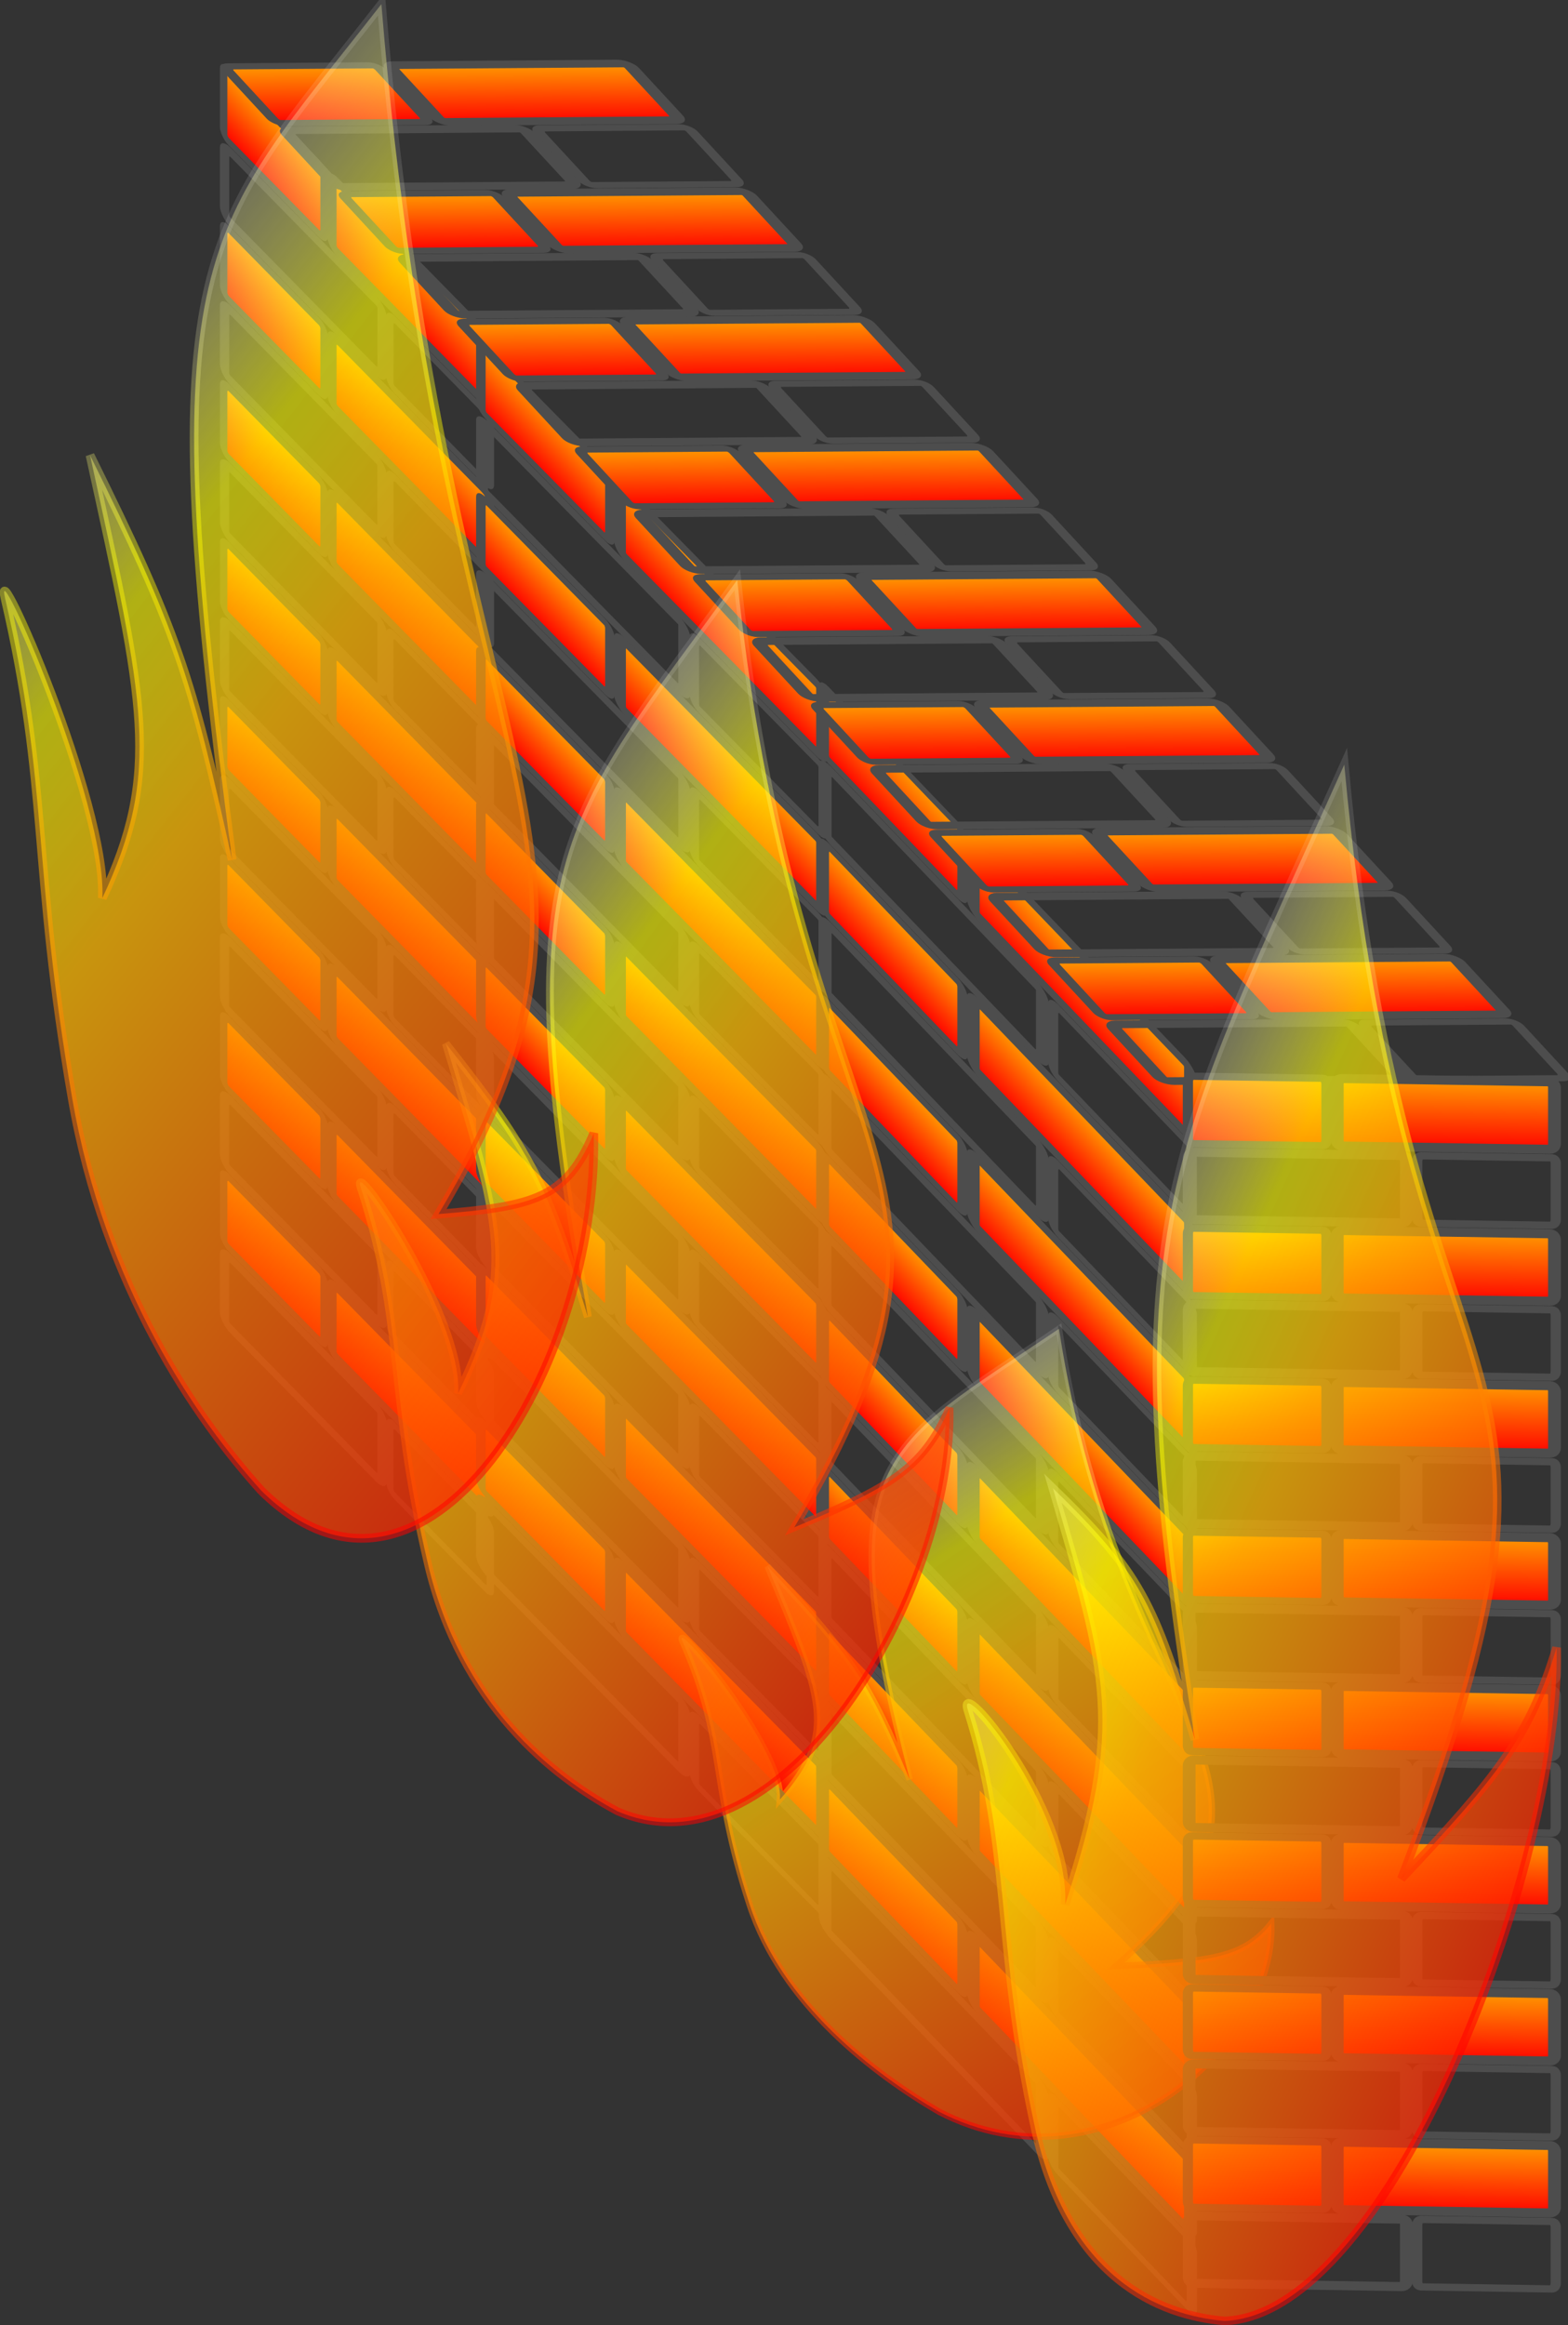
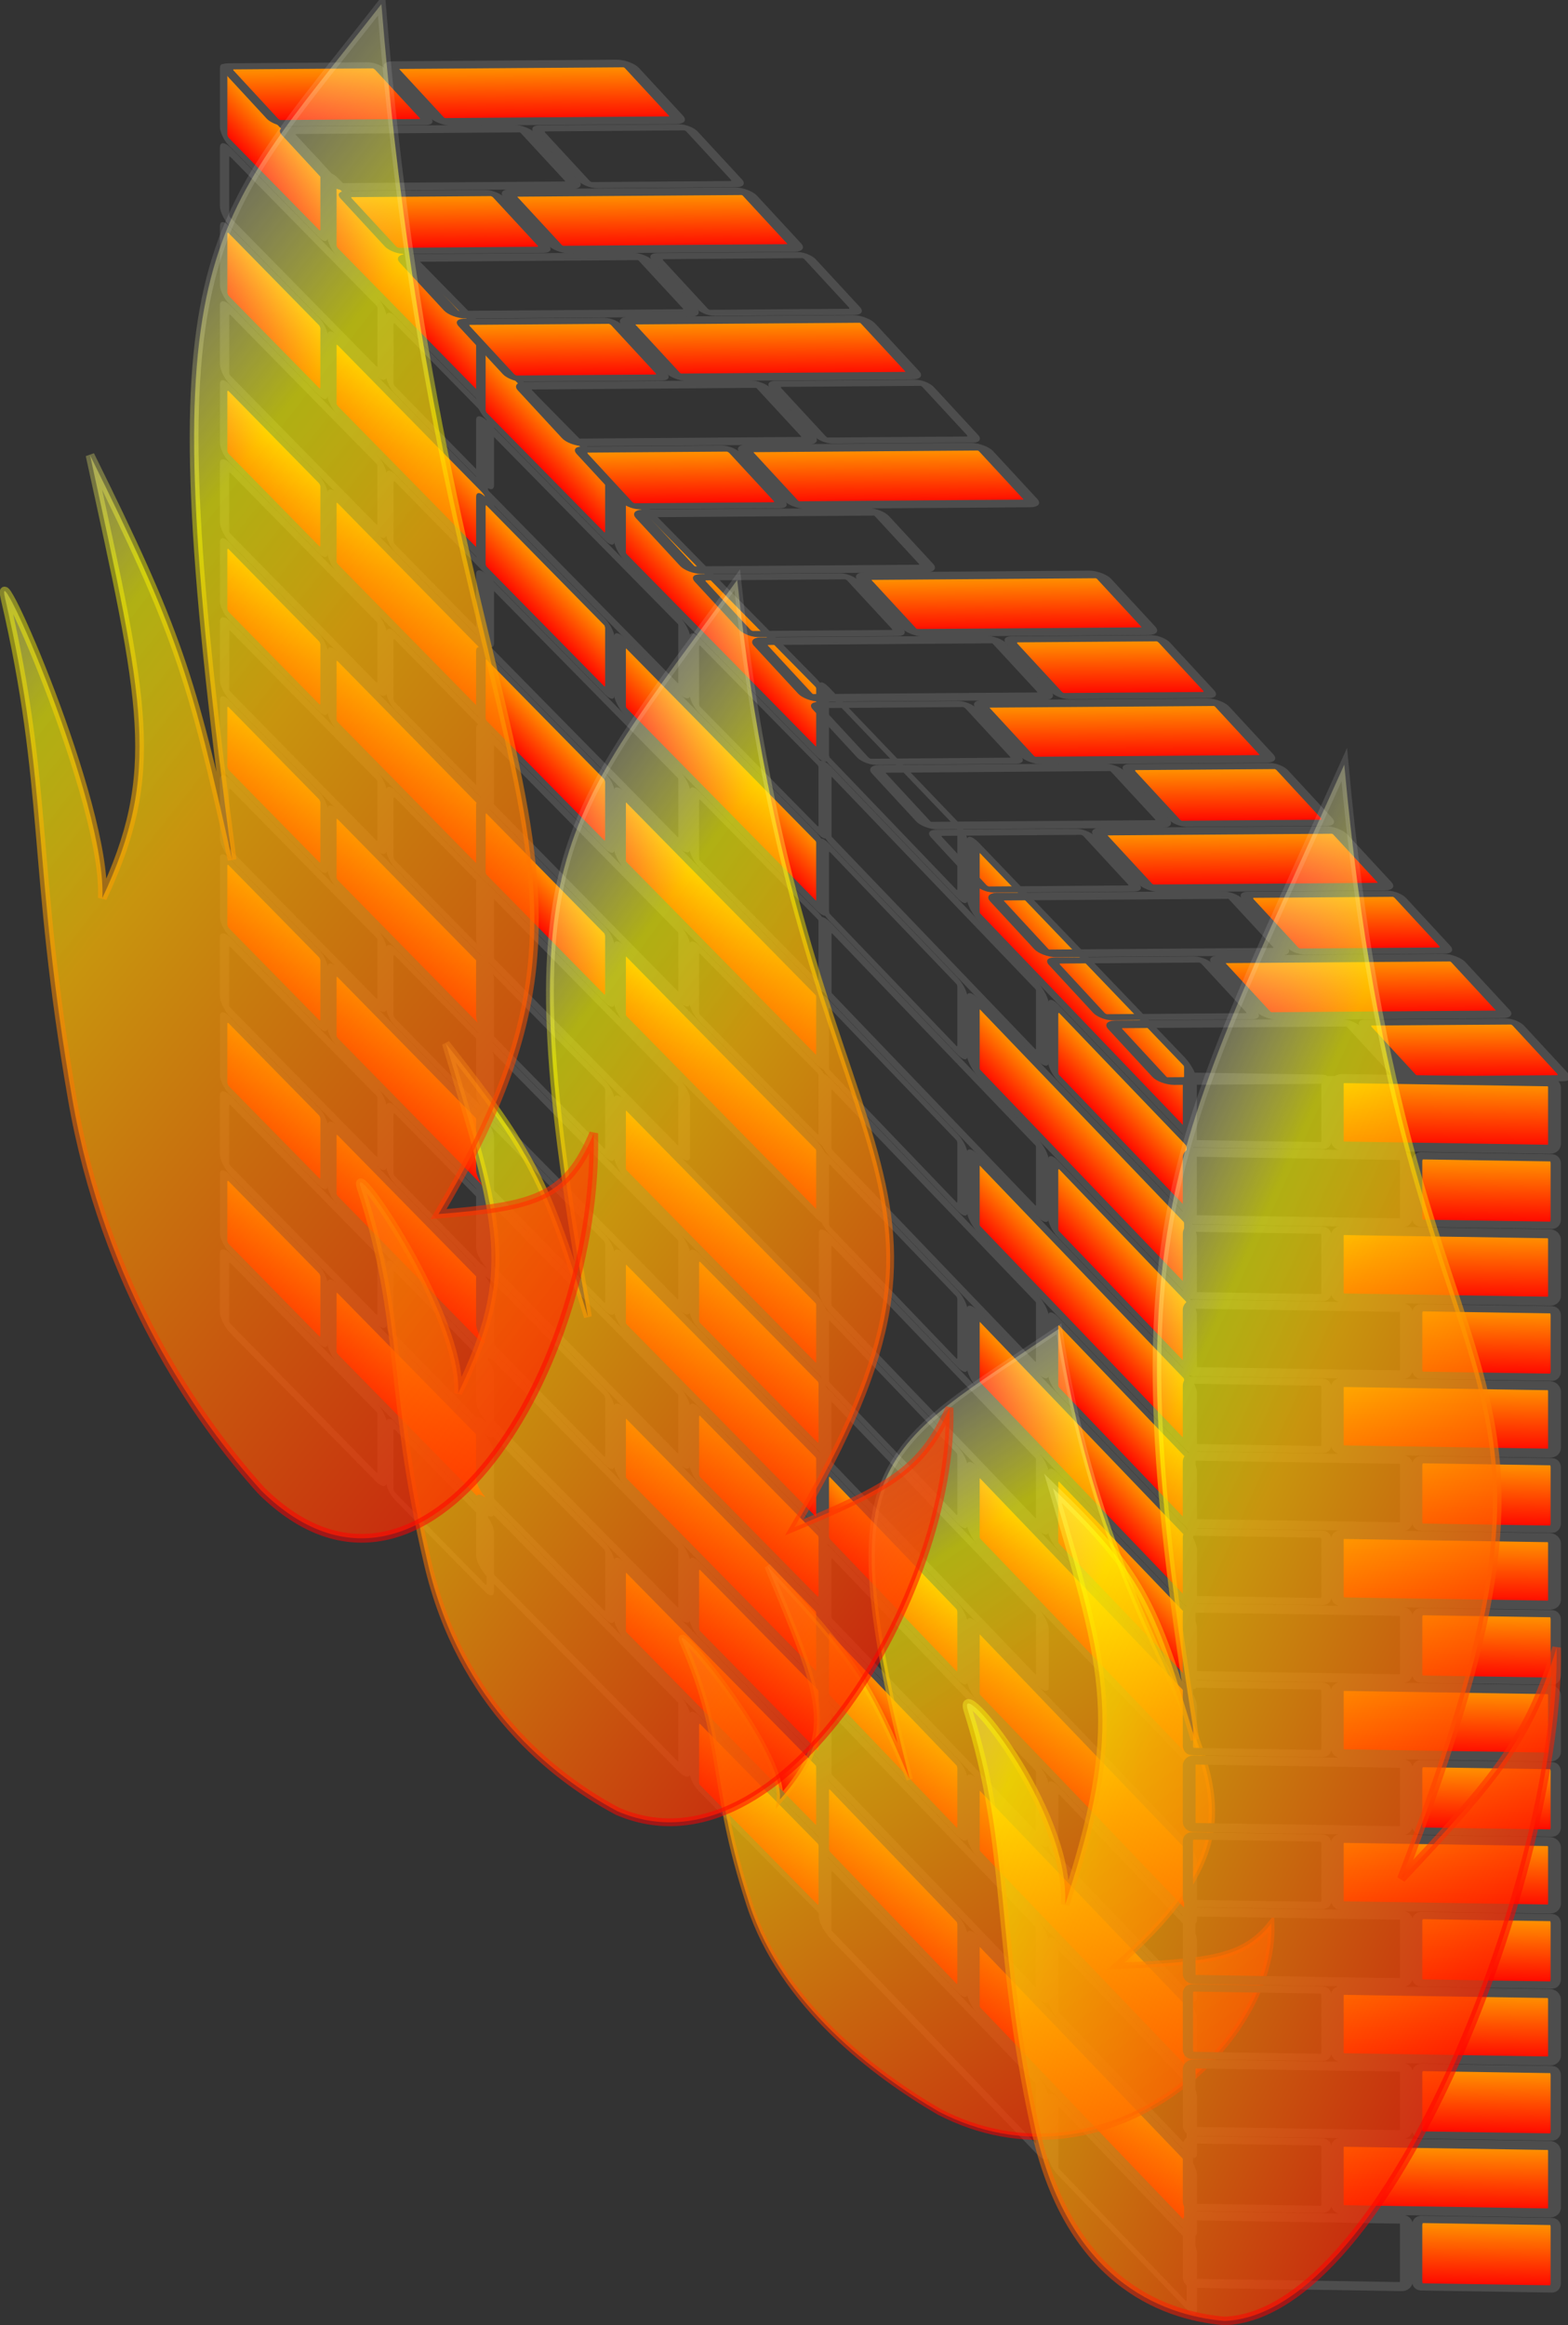
<svg xmlns="http://www.w3.org/2000/svg" xmlns:xlink="http://www.w3.org/1999/xlink" viewBox="0 0 583.89 865.32" version="1.0">
  <rect x="0" y="0" width="583.89" height="865.32" fill="#333333" stroke="none" />
  <defs>
    <linearGradient id="i" y2="174.46" xlink:href="#a" gradientUnits="userSpaceOnUse" x2="438.41" gradientTransform="matrix(2.293 2.335 0 6.212 -854.8 -1993)" y1="244.15" x1="497.27" />
    <linearGradient id="c" y2="-349.36" xlink:href="#a" gradientUnits="userSpaceOnUse" y1="-377.94" gradientTransform="scale(1.461 .685)" x2="-224.64" x1="-224.74" />
    <linearGradient id="a">
      <stop offset="0" stop-color="red" />
      <stop offset=".644" stop-color="#ffb900" />
      <stop offset=".79" stop-color="#ff0" stop-opacity=".841" />
      <stop offset="1" stop-color="#fff" stop-opacity=".216" />
    </linearGradient>
    <linearGradient id="k" y2="174.46" xlink:href="#a" gradientUnits="userSpaceOnUse" x2="438.41" gradientTransform="matrix(2.293 0 0 6.009 -496.25 -593.88)" y1="244.15" x1="497.27" />
    <linearGradient id="j" y2="186.04" xlink:href="#a" gradientUnits="userSpaceOnUse" x2="436.9" gradientTransform="matrix(2.293 0 0 6.009 -496.25 -593.88)" y1="245.17" x1="469.85" />
    <linearGradient id="b" y2="-284.47" xlink:href="#a" gradientUnits="userSpaceOnUse" y1="-307.19" gradientTransform="scale(1.188 .842)" x2="-259.74" x1="-259.82" />
    <linearGradient id="h" y2="186.04" xlink:href="#a" gradientUnits="userSpaceOnUse" x2="436.9" gradientTransform="matrix(2.293 2.335 0 6.212 -854.8 -1993)" y1="245.17" x1="469.85" />
    <linearGradient id="g" y2="174.46" xlink:href="#a" gradientUnits="userSpaceOnUse" x2="438.41" gradientTransform="matrix(2.293 1.058 0 4.968 -722.31 -985.75)" y1="244.15" x1="497.27" />
    <linearGradient id="f" y2="186.04" xlink:href="#a" gradientUnits="userSpaceOnUse" x2="436.9" gradientTransform="matrix(2.293 1.058 0 4.968 -722.31 -985.75)" y1="245.17" x1="469.85" />
    <linearGradient id="e" y2="174.46" xlink:href="#a" gradientUnits="userSpaceOnUse" x2="438.41" gradientTransform="matrix(2.293 1.23 0 3.271 -602.49 -513.42)" y1="244.15" x1="497.27" />
    <linearGradient id="d" y2="186.04" xlink:href="#a" gradientUnits="userSpaceOnUse" x2="436.9" gradientTransform="matrix(2.293 1.23 0 3.271 -602.49 -513.42)" y1="245.17" x1="469.85" />
  </defs>
  <g fill-rule="evenodd">
    <g transform="matrix(2.594 2.642 0 2.63 -699.275 -1286.548)" stroke="#4d4d4d">
      <rect rx=".721" transform="rotate(180 .16 -26.512)" ry=".793" width="14.422" y="-258.46" x="-315.78" height="9.931" stroke-width="1.065" fill="url(#b)" />
      <rect rx=".865" transform="rotate(180 .16 -26.512)" ry=".793" width="22.607" y="-258.46" x="-339.51" height="9.931" stroke-width="1pt" fill="url(#c)" />
      <rect rx=".721" transform="matrix(1 0 0 -1 641.32 -41.843)" ry=".793" width="14.422" y="-258.46" x="-315.78" height="9.931" stroke-width="1.065" fill="url(#b)" />
      <rect rx=".865" transform="matrix(1 0 0 -1 641.32 -41.843)" ry=".793" width="22.607" y="-258.46" x="-339.51" height="9.931" stroke-width="1pt" fill="url(#c)" />
      <rect rx=".721" transform="rotate(180 .16 -15.331)" ry=".793" width="14.422" y="-258.46" x="-315.78" height="9.931" stroke-width="1.065" fill="url(#b)" />
      <rect rx=".865" transform="rotate(180 .16 -15.331)" ry=".793" width="22.607" y="-258.46" x="-339.51" height="9.931" stroke-width="1pt" fill="url(#c)" />
      <rect rx=".721" transform="matrix(1 0 0 -1 641.32 -19.48)" ry=".793" width="14.422" y="-258.46" x="-315.78" height="9.931" stroke-width="1.065" fill="url(#b)" />
      <rect rx=".865" transform="matrix(1 0 0 -1 641.32 -19.48)" ry=".793" width="22.607" y="-258.46" x="-339.51" height="9.931" stroke-width="1pt" fill="url(#c)" />
      <rect rx=".721" transform="rotate(180 .16 -4.15)" ry=".793" width="14.422" y="-258.46" x="-315.78" height="9.931" stroke-width="1.065" fill="url(#b)" />
      <rect rx=".865" transform="rotate(180 .16 -4.15)" ry=".793" width="22.607" y="-258.46" x="-339.51" height="9.931" stroke-width="1pt" fill="url(#c)" />
      <rect rx=".721" transform="matrix(1 0 0 -1 641.32 2.882)" ry=".793" width="14.422" y="-258.46" x="-315.78" height="9.931" stroke-width="1.065" fill="url(#b)" />
      <rect rx=".865" transform="matrix(1 0 0 -1 641.32 2.882)" ry=".793" width="22.607" y="-258.46" x="-339.51" height="9.931" stroke-width="1pt" fill="url(#c)" />
      <rect rx=".721" transform="rotate(180 .16 7.032)" ry=".793" width="14.422" y="-258.46" x="-315.78" height="9.931" stroke-width="1.065" fill="url(#b)" />
      <rect rx=".865" transform="rotate(180 .16 7.032)" ry=".793" width="22.607" y="-258.46" x="-339.51" height="9.931" stroke-width="1pt" fill="url(#c)" />
      <rect rx=".721" transform="matrix(1 0 0 -1 641.32 25.244)" ry=".793" width="14.422" y="-258.46" x="-315.78" height="9.931" stroke-width="1.065" fill="url(#b)" />
      <rect rx=".865" transform="matrix(1 0 0 -1 641.32 25.244)" ry=".793" width="22.607" y="-258.46" x="-339.51" height="9.931" stroke-width="1pt" fill="url(#c)" />
      <rect rx=".721" transform="rotate(180 .16 18.212)" ry=".793" width="14.422" y="-258.46" x="-315.78" height="9.931" stroke-width="1.065" fill="url(#b)" />
      <rect rx=".865" transform="rotate(180 .16 18.212)" ry=".793" width="22.607" y="-258.46" x="-339.51" height="9.931" stroke-width="1pt" fill="url(#c)" />
      <rect rx=".721" transform="matrix(1 0 0 -1 641.32 47.606)" ry=".793" width="14.422" y="-258.46" x="-315.78" height="9.931" stroke-width="1.065" fill="url(#b)" />
      <rect rx=".865" transform="matrix(1 0 0 -1 641.32 47.606)" ry=".793" width="22.607" y="-258.46" x="-339.51" height="9.931" stroke-width="1pt" fill="url(#c)" />
      <rect rx=".721" transform="rotate(180 .16 29.393)" ry=".793" width="14.422" y="-258.46" x="-315.78" height="9.931" stroke-width="1.065" fill="url(#b)" />
      <rect rx=".865" transform="rotate(180 .16 29.393)" ry=".793" width="22.607" y="-258.46" x="-339.51" height="9.931" stroke-width="1pt" fill="url(#c)" />
      <rect rx=".721" transform="matrix(1 0 0 -1 641.32 69.968)" ry=".793" width="14.422" y="-258.46" x="-315.78" height="9.931" stroke-width="1.065" fill="url(#b)" />
      <rect rx=".865" transform="matrix(1 0 0 -1 641.32 69.968)" ry=".793" width="22.607" y="-258.46" x="-339.51" height="9.931" stroke-width="1pt" fill="url(#c)" />
      <rect rx=".721" transform="rotate(180 .16 40.575)" ry=".793" width="14.422" y="-258.46" x="-315.78" height="9.931" stroke-width="1.065" fill="url(#b)" />
      <rect rx=".865" transform="rotate(180 .16 40.575)" ry=".793" width="22.607" y="-258.46" x="-339.51" height="9.931" stroke-width="1pt" fill="url(#c)" />
      <rect rx=".721" transform="matrix(1 0 0 -1 641.32 92.331)" ry=".793" width="14.422" y="-258.46" x="-315.78" height="9.931" stroke-width="1.065" fill="url(#b)" />
      <rect rx=".865" transform="matrix(1 0 0 -1 641.32 92.331)" ry=".793" width="22.607" y="-258.46" x="-339.51" height="9.931" stroke-width="1pt" fill="url(#c)" />
      <rect rx=".721" transform="rotate(180 .16 51.755)" ry=".793" width="14.422" y="-258.46" x="-315.78" height="9.931" stroke-width="1.065" fill="url(#b)" />
      <rect rx=".865" transform="rotate(180 .16 51.755)" ry=".793" width="22.607" y="-258.46" x="-339.51" height="9.931" stroke-width="1pt" fill="url(#c)" />
      <rect rx=".721" transform="matrix(1 0 0 -1 641.32 114.69)" ry=".793" width="14.422" y="-258.46" x="-315.78" height="9.931" stroke-width="1.065" fill="url(#b)" />
      <rect rx=".865" transform="matrix(1 0 0 -1 641.32 114.69)" ry=".793" width="22.607" y="-258.46" x="-339.51" height="9.931" stroke-width="1pt" fill="url(#c)" />
    </g>
    <g transform="matrix(3.331 3.385 0 2.564 -825.825 -1395.148)" stroke="#4d4d4d">
      <rect rx=".532" transform="rotate(180 .16 -26.512)" ry=".814" width="14.422" y="-258.46" x="-315.78" height="9.931" stroke-width="1.065" fill="url(#b)" />
      <rect rx=".638" transform="rotate(180 .16 -26.512)" ry=".814" width="22.607" y="-258.46" x="-339.51" height="9.931" stroke-width="1pt" fill="url(#c)" />
      <rect rx=".532" transform="matrix(1 0 0 -1 641.32 -41.843)" ry=".814" width="14.422" y="-258.46" x="-315.78" height="9.931" stroke-width="1.065" fill="url(#b)" />
      <rect rx=".638" transform="matrix(1 0 0 -1 641.32 -41.843)" ry=".814" width="22.607" y="-258.46" x="-339.51" height="9.931" stroke-width="1pt" fill="url(#c)" />
      <rect rx=".532" transform="rotate(180 .16 -15.331)" ry=".814" width="14.422" y="-258.46" x="-315.78" height="9.931" stroke-width="1.065" fill="url(#b)" />
      <rect rx=".638" transform="rotate(180 .16 -15.331)" ry=".814" width="22.607" y="-258.46" x="-339.51" height="9.931" stroke-width="1pt" fill="url(#c)" />
      <rect rx=".532" transform="matrix(1 0 0 -1 641.32 -19.48)" ry=".814" width="14.422" y="-258.46" x="-315.78" height="9.931" stroke-width="1.065" fill="url(#b)" />
      <rect rx=".638" transform="matrix(1 0 0 -1 641.32 -19.48)" ry=".814" width="22.607" y="-258.46" x="-339.51" height="9.931" stroke-width="1pt" fill="url(#c)" />
      <rect rx=".532" transform="rotate(180 .16 -4.15)" ry=".814" width="14.422" y="-258.46" x="-315.78" height="9.931" stroke-width="1.065" fill="url(#b)" />
      <rect rx=".638" transform="rotate(180 .16 -4.15)" ry=".814" width="22.607" y="-258.46" x="-339.51" height="9.931" stroke-width="1pt" fill="url(#c)" />
      <rect rx=".532" transform="matrix(1 0 0 -1 641.32 2.882)" ry=".814" width="14.422" y="-258.46" x="-315.78" height="9.931" stroke-width="1.065" fill="url(#b)" />
      <rect rx=".638" transform="matrix(1 0 0 -1 641.32 2.882)" ry=".814" width="22.607" y="-258.46" x="-339.51" height="9.931" stroke-width="1pt" fill="url(#c)" />
      <rect rx=".532" transform="rotate(180 .16 7.032)" ry=".814" width="14.422" y="-258.46" x="-315.78" height="9.931" stroke-width="1.065" fill="url(#b)" />
      <rect rx=".638" transform="rotate(180 .16 7.032)" ry=".814" width="22.607" y="-258.46" x="-339.51" height="9.931" stroke-width="1pt" fill="url(#c)" />
-       <rect rx=".532" transform="matrix(1 0 0 -1 641.32 25.244)" ry=".814" width="14.422" y="-258.46" x="-315.78" height="9.931" stroke-width="1.065" fill="url(#b)" />
      <rect rx=".638" transform="matrix(1 0 0 -1 641.32 25.244)" ry=".814" width="22.607" y="-258.46" x="-339.51" height="9.931" stroke-width="1pt" fill="url(#c)" />
      <rect rx=".532" transform="rotate(180 .16 18.212)" ry=".814" width="14.422" y="-258.46" x="-315.78" height="9.931" stroke-width="1.065" fill="url(#b)" />
      <rect rx=".638" transform="rotate(180 .16 18.212)" ry=".814" width="22.607" y="-258.46" x="-339.51" height="9.931" stroke-width="1pt" fill="url(#c)" />
      <rect rx=".532" transform="matrix(1 0 0 -1 641.32 47.606)" ry=".814" width="14.422" y="-258.46" x="-315.78" height="9.931" stroke-width="1.065" fill="url(#b)" />
      <rect rx=".638" transform="matrix(1 0 0 -1 641.32 47.606)" ry=".814" width="22.607" y="-258.46" x="-339.51" height="9.931" stroke-width="1pt" fill="url(#c)" />
      <rect rx=".532" transform="rotate(180 .16 29.393)" ry=".814" width="14.422" y="-258.46" x="-315.78" height="9.931" stroke-width="1.065" fill="url(#b)" />
      <rect rx=".638" transform="rotate(180 .16 29.393)" ry=".814" width="22.607" y="-258.46" x="-339.51" height="9.931" stroke-width="1pt" fill="url(#c)" />
      <rect rx=".532" transform="matrix(1 0 0 -1 641.32 69.968)" ry=".814" width="14.422" y="-258.46" x="-315.78" height="9.931" stroke-width="1.065" fill="url(#b)" />
      <rect rx=".638" transform="matrix(1 0 0 -1 641.32 69.968)" ry=".814" width="22.607" y="-258.46" x="-339.51" height="9.931" stroke-width="1pt" fill="url(#c)" />
      <rect rx=".532" transform="rotate(180 .16 40.575)" ry=".814" width="14.422" y="-258.46" x="-315.78" height="9.931" stroke-width="1.065" fill="url(#b)" />
      <rect rx=".638" transform="rotate(180 .16 40.575)" ry=".814" width="22.607" y="-258.46" x="-339.51" height="9.931" stroke-width="1pt" fill="url(#c)" />
      <rect rx=".532" transform="matrix(1 0 0 -1 641.32 92.331)" ry=".814" width="14.422" y="-258.46" x="-315.78" height="9.931" stroke-width="1.065" fill="url(#b)" />
      <rect rx=".638" transform="matrix(1 0 0 -1 641.32 92.331)" ry=".814" width="22.607" y="-258.46" x="-339.51" height="9.931" stroke-width="1pt" fill="url(#c)" />
      <rect rx=".532" transform="rotate(180 .16 51.755)" ry=".814" width="14.422" y="-258.46" x="-315.78" height="9.931" stroke-width="1.065" fill="url(#b)" />
      <rect rx=".638" transform="rotate(180 .16 51.755)" ry=".814" width="22.607" y="-258.46" x="-339.51" height="9.931" stroke-width="1pt" fill="url(#c)" />
      <rect rx=".532" transform="matrix(1 0 0 -1 641.32 114.69)" ry=".814" width="14.422" y="-258.46" x="-315.78" height="9.931" stroke-width="1.065" fill="url(#b)" />
      <rect rx=".638" transform="matrix(1 0 0 -1 641.32 114.69)" ry=".814" width="22.607" y="-258.46" x="-339.51" height="9.931" stroke-width="1pt" fill="url(#c)" />
    </g>
    <g transform="matrix(3.578 3.73 0 2.601 -772.605 -1378.548)" stroke="#4d4d4d">
      <rect rx=".5" transform="rotate(180 .16 -26.512)" ry=".802" width="14.422" y="-258.46" x="-315.78" height="9.931" stroke-width="1.065" fill="url(#b)" />
      <rect rx=".6" transform="rotate(180 .16 -26.512)" ry=".802" width="22.607" y="-258.46" x="-339.51" height="9.931" stroke-width="1pt" fill="url(#c)" />
      <rect rx=".5" transform="matrix(1 0 0 -1 641.32 -41.843)" ry=".802" width="14.422" y="-258.46" x="-315.78" height="9.931" stroke-width="1.065" fill="url(#b)" />
      <rect rx=".6" transform="matrix(1 0 0 -1 641.32 -41.843)" ry=".802" width="22.607" y="-258.46" x="-339.51" height="9.931" stroke-width="1pt" fill="url(#c)" />
      <rect rx=".5" transform="rotate(180 .16 -15.331)" ry=".802" width="14.422" y="-258.46" x="-315.78" height="9.931" stroke-width="1.065" fill="url(#b)" />
      <rect rx=".6" transform="rotate(180 .16 -15.331)" ry=".802" width="22.607" y="-258.46" x="-339.51" height="9.931" stroke-width="1pt" fill="url(#c)" />
      <rect rx=".5" transform="matrix(1 0 0 -1 641.32 -19.48)" ry=".802" width="14.422" y="-258.46" x="-315.78" height="9.931" stroke-width="1.065" fill="url(#b)" />
      <rect rx=".6" transform="matrix(1 0 0 -1 641.32 -19.48)" ry=".802" width="22.607" y="-258.46" x="-339.51" height="9.931" stroke-width="1pt" fill="url(#c)" />
      <rect rx=".5" transform="rotate(180 .16 -4.15)" ry=".802" width="14.422" y="-258.46" x="-315.78" height="9.931" stroke-width="1.065" fill="url(#b)" />
      <rect rx=".6" transform="rotate(180 .16 -4.15)" ry=".802" width="22.607" y="-258.46" x="-339.51" height="9.931" stroke-width="1pt" fill="url(#c)" />
      <rect rx=".5" transform="matrix(1 0 0 -1 641.32 2.882)" ry=".802" width="14.422" y="-258.46" x="-315.78" height="9.931" stroke-width="1.065" fill="url(#b)" />
      <rect rx=".6" transform="matrix(1 0 0 -1 641.32 2.882)" ry=".802" width="22.607" y="-258.46" x="-339.51" height="9.931" stroke-width="1pt" fill="url(#c)" />
      <rect rx=".5" transform="rotate(180 .16 7.032)" ry=".802" width="14.422" y="-258.46" x="-315.78" height="9.931" stroke-width="1.065" fill="url(#b)" />
      <rect rx=".6" transform="rotate(180 .16 7.032)" ry=".802" width="22.607" y="-258.46" x="-339.51" height="9.931" stroke-width="1pt" fill="url(#c)" />
      <rect rx=".5" transform="matrix(1 0 0 -1 641.32 25.244)" ry=".802" width="14.422" y="-258.46" x="-315.78" height="9.931" stroke-width="1.065" fill="url(#b)" />
      <rect rx=".6" transform="matrix(1 0 0 -1 641.32 25.244)" ry=".802" width="22.607" y="-258.46" x="-339.51" height="9.931" stroke-width="1pt" fill="url(#c)" />
      <rect rx=".5" transform="rotate(180 .16 18.212)" ry=".802" width="14.422" y="-258.46" x="-315.78" height="9.931" stroke-width="1.065" fill="url(#b)" />
      <rect rx=".6" transform="rotate(180 .16 18.212)" ry=".802" width="22.607" y="-258.46" x="-339.51" height="9.931" stroke-width="1pt" fill="url(#c)" />
-       <rect rx=".5" transform="matrix(1 0 0 -1 641.32 47.606)" ry=".802" width="14.422" y="-258.46" x="-315.78" height="9.931" stroke-width="1.065" fill="url(#b)" />
      <rect rx=".6" transform="matrix(1 0 0 -1 641.32 47.606)" ry=".802" width="22.607" y="-258.46" x="-339.51" height="9.931" stroke-width="1pt" fill="url(#c)" />
      <rect rx=".5" transform="rotate(180 .16 29.393)" ry=".802" width="14.422" y="-258.46" x="-315.78" height="9.931" stroke-width="1.065" fill="url(#b)" />
      <rect rx=".6" transform="rotate(180 .16 29.393)" ry=".802" width="22.607" y="-258.46" x="-339.51" height="9.931" stroke-width="1pt" fill="url(#c)" />
      <rect rx=".5" transform="matrix(1 0 0 -1 641.32 69.968)" ry=".802" width="14.422" y="-258.46" x="-315.78" height="9.931" stroke-width="1.065" fill="url(#b)" />
      <rect rx=".6" transform="matrix(1 0 0 -1 641.32 69.968)" ry=".802" width="22.607" y="-258.46" x="-339.51" height="9.931" stroke-width="1pt" fill="url(#c)" />
      <rect rx=".5" transform="rotate(180 .16 40.575)" ry=".802" width="14.422" y="-258.46" x="-315.78" height="9.931" stroke-width="1.065" fill="url(#b)" />
      <rect rx=".6" transform="rotate(180 .16 40.575)" ry=".802" width="22.607" y="-258.46" x="-339.51" height="9.931" stroke-width="1pt" fill="url(#c)" />
      <rect rx=".5" transform="matrix(1 0 0 -1 641.32 92.331)" ry=".802" width="14.422" y="-258.46" x="-315.78" height="9.931" stroke-width="1.065" fill="url(#b)" />
      <rect rx=".6" transform="matrix(1 0 0 -1 641.32 92.331)" ry=".802" width="22.607" y="-258.46" x="-339.51" height="9.931" stroke-width="1pt" fill="url(#c)" />
      <rect rx=".5" transform="rotate(180 .16 51.755)" ry=".802" width="14.422" y="-258.46" x="-315.78" height="9.931" stroke-width="1.065" fill="url(#b)" />
      <rect rx=".6" transform="rotate(180 .16 51.755)" ry=".802" width="22.607" y="-258.46" x="-339.51" height="9.931" stroke-width="1pt" fill="url(#c)" />
      <rect rx=".5" transform="matrix(1 0 0 -1 641.32 114.69)" ry=".802" width="14.422" y="-258.46" x="-315.78" height="9.931" stroke-width="1.065" fill="url(#b)" />
      <rect rx=".6" transform="matrix(1 0 0 -1 641.32 114.69)" ry=".802" width="22.607" y="-258.46" x="-339.51" height="9.931" stroke-width="1pt" fill="url(#c)" />
    </g>
    <g transform="matrix(3.939 -.029 1.966 2.126 -1489.225 -382.178)" stroke="#4d4d4d">
      <rect rx=".582" transform="rotate(180 .16 -26.512)" ry=".767" width="14.422" y="-258.46" x="-315.78" height="9.931" stroke-width="1.065" fill="url(#b)" />
      <rect rx=".698" transform="rotate(180 .16 -26.512)" ry=".767" width="22.607" y="-258.46" x="-339.51" height="9.931" stroke-width="1pt" fill="url(#c)" />
      <rect rx=".582" transform="matrix(1 0 0 -1 641.32 -41.843)" ry=".767" width="14.422" y="-258.46" x="-315.78" height="9.931" stroke-width="1.065" fill="url(#b)" />
      <rect rx=".698" transform="matrix(1 0 0 -1 641.32 -41.843)" ry=".767" width="22.607" y="-258.46" x="-339.51" height="9.931" stroke-width="1pt" fill="url(#c)" />
      <rect rx=".582" transform="rotate(180 .16 -15.331)" ry=".767" width="14.422" y="-258.46" x="-315.78" height="9.931" stroke-width="1.065" fill="url(#b)" />
      <rect rx=".698" transform="rotate(180 .16 -15.331)" ry=".767" width="22.607" y="-258.46" x="-339.51" height="9.931" stroke-width="1pt" fill="url(#c)" />
      <rect rx=".582" transform="matrix(1 0 0 -1 641.32 -19.48)" ry=".767" width="14.422" y="-258.46" x="-315.78" height="9.931" stroke-width="1.065" fill="url(#b)" />
      <rect rx=".698" transform="matrix(1 0 0 -1 641.32 -19.48)" ry=".767" width="22.607" y="-258.46" x="-339.51" height="9.931" stroke-width="1pt" fill="url(#c)" />
      <rect rx=".582" transform="rotate(180 .16 -4.15)" ry=".767" width="14.422" y="-258.46" x="-315.78" height="9.931" stroke-width="1.065" fill="url(#b)" />
      <rect rx=".698" transform="rotate(180 .16 -4.15)" ry=".767" width="22.607" y="-258.46" x="-339.51" height="9.931" stroke-width="1pt" fill="url(#c)" />
      <rect rx=".582" transform="matrix(1 0 0 -1 641.32 2.882)" ry=".767" width="14.422" y="-258.46" x="-315.78" height="9.931" stroke-width="1.065" fill="url(#b)" />
      <rect rx=".698" transform="matrix(1 0 0 -1 641.32 2.882)" ry=".767" width="22.607" y="-258.46" x="-339.51" height="9.931" stroke-width="1pt" fill="url(#c)" />
      <rect rx=".582" transform="rotate(180 .16 7.032)" ry=".767" width="14.422" y="-258.46" x="-315.78" height="9.931" stroke-width="1.065" fill="url(#b)" />
      <rect rx=".698" transform="rotate(180 .16 7.032)" ry=".767" width="22.607" y="-258.46" x="-339.51" height="9.931" stroke-width="1pt" fill="url(#c)" />
-       <rect rx=".582" transform="matrix(1 0 0 -1 641.32 25.244)" ry=".767" width="14.422" y="-258.46" x="-315.78" height="9.931" stroke-width="1.065" fill="url(#b)" />
      <rect rx=".698" transform="matrix(1 0 0 -1 641.32 25.244)" ry=".767" width="22.607" y="-258.46" x="-339.51" height="9.931" stroke-width="1pt" fill="url(#c)" />
      <rect rx=".582" transform="rotate(180 .16 18.212)" ry=".767" width="14.422" y="-258.46" x="-315.78" height="9.931" stroke-width="1.065" fill="url(#b)" />
      <rect rx=".698" transform="rotate(180 .16 18.212)" ry=".767" width="22.607" y="-258.46" x="-339.51" height="9.931" stroke-width="1pt" fill="url(#c)" />
      <rect rx=".582" transform="matrix(1 0 0 -1 641.32 47.606)" ry=".767" width="14.422" y="-258.46" x="-315.78" height="9.931" stroke-width="1.065" fill="url(#b)" />
      <rect rx=".698" transform="matrix(1 0 0 -1 641.32 47.606)" ry=".767" width="22.607" y="-258.46" x="-339.51" height="9.931" stroke-width="1pt" fill="url(#c)" />
      <rect rx=".582" transform="rotate(180 .16 29.393)" ry=".767" width="14.422" y="-258.46" x="-315.78" height="9.931" stroke-width="1.065" fill="url(#b)" />
      <rect rx=".698" transform="rotate(180 .16 29.393)" ry=".767" width="22.607" y="-258.46" x="-339.51" height="9.931" stroke-width="1pt" fill="url(#c)" />
      <rect rx=".582" transform="matrix(1 0 0 -1 641.32 69.968)" ry=".767" width="14.422" y="-258.46" x="-315.78" height="9.931" stroke-width="1.065" fill="url(#b)" />
      <rect rx=".698" transform="matrix(1 0 0 -1 641.32 69.968)" ry=".767" width="22.607" y="-258.46" x="-339.51" height="9.931" stroke-width="1pt" fill="url(#c)" />
      <rect rx=".582" transform="rotate(180 .16 40.575)" ry=".767" width="14.422" y="-258.46" x="-315.78" height="9.931" stroke-width="1.065" fill="url(#b)" />
      <rect rx=".698" transform="rotate(180 .16 40.575)" ry=".767" width="22.607" y="-258.46" x="-339.51" height="9.931" stroke-width="1pt" fill="url(#c)" />
      <rect rx=".582" transform="matrix(1 0 0 -1 641.32 92.331)" ry=".767" width="14.422" y="-258.46" x="-315.78" height="9.931" stroke-width="1.065" fill="url(#b)" />
      <rect rx=".698" transform="matrix(1 0 0 -1 641.32 92.331)" ry=".767" width="22.607" y="-258.46" x="-339.51" height="9.931" stroke-width="1pt" fill="url(#c)" />
      <rect rx=".582" transform="rotate(180 .16 51.755)" ry=".767" width="14.422" y="-258.46" x="-315.78" height="9.931" stroke-width="1.065" fill="url(#b)" />
      <rect rx=".698" transform="rotate(180 .16 51.755)" ry=".767" width="22.607" y="-258.46" x="-339.51" height="9.931" stroke-width="1pt" fill="url(#c)" />
      <rect rx=".582" transform="matrix(1 0 0 -1 641.32 114.69)" ry=".767" width="14.422" y="-258.46" x="-315.78" height="9.931" stroke-width="1.065" fill="url(#b)" />
      <rect rx=".698" transform="matrix(1 0 0 -1 641.32 114.69)" ry=".767" width="22.607" y="-258.46" x="-339.51" height="9.931" stroke-width="1pt" fill="url(#c)" />
    </g>
    <path d="M416.54 875.52c61.33 31.74 125.38-24.46 123.68-70.09-10.17 12.76-22.18 14.3-57.79 15.82 80.8-71.25 2.47-83.35-21.27-237.15-67.09 45.38-86.12 47.05-55.6 167.72-15.26-36.17-20.4-44.69-52.9-79.31 20.34 48.92 26.63 62.13 4.58 86.79 1.7-18.58-40.84-69.19-36.23-58.77 16.46 37.24 9.96 52.24 25.01 98.02 12.16 37.03 46.32 62.84 70.52 76.97z" opacity=".728" stroke-opacity=".728" stroke="url(#d)" stroke-width="2.365" fill="url(#e)" transform="translate(-66.825 -89.548)" />
    <path d="M296.73 763.65c61.32 26.56 125.38-81.4 123.68-150.09-10.17 22.97-22.18 29.54-57.8 44.43 80.81-136.72 2.47-127.44-21.26-352.61-67.1 92.59-86.12 101.84-55.6 274.31-15.26-49.54-20.4-60.66-52.9-101.76 20.34 67.11 26.62 84.94 4.58 130.18 1.7-28.82-40.84-90.65-36.24-76.45 16.46 50.73 9.97 75.8 25.01 140.01 12.17 51.94 46.33 79.07 70.53 91.98z" opacity=".728" stroke-opacity=".728" stroke="url(#f)" stroke-width="2.914" fill="url(#g)" transform="translate(-66.825 -89.548)" />
    <path d="M164.24 644.45c61.32 60.28 125.37-46.45 123.68-133.09-10.18 24.22-22.19 27.15-57.8 30.04 80.81-135.29 2.47-158.27-21.27-450.32-67.09 86.16-86.11 89.33-55.59 318.48-15.26-68.69-20.4-84.86-52.91-150.6 20.35 92.9 26.63 117.97 4.59 164.81 1.69-35.29-40.846-131.39-36.238-111.6 16.46 70.7 9.963 99.19 25.009 186.13 12.169 70.32 46.329 119.33 70.529 146.15z" opacity=".728" stroke-opacity=".728" stroke="url(#h)" stroke-width="3.259" fill="url(#i)" transform="translate(-66.825 -89.548)" />
    <g transform="matrix(3.578 .056 0 2.529 -637.055 -110.804)" stroke="#4d4d4d">
      <rect rx=".408" transform="rotate(180 .16 -26.512)" ry=".825" width="14.422" y="-258.46" x="-315.78" height="9.931" stroke-width="1.065" fill="url(#b)" />
      <rect rx=".489" transform="rotate(180 .16 -26.512)" ry=".825" width="22.607" y="-258.46" x="-339.51" height="9.931" stroke-width="1pt" fill="url(#c)" />
      <rect rx=".408" transform="matrix(1 0 0 -1 641.32 -41.843)" ry=".825" width="14.422" y="-258.46" x="-315.78" height="9.931" stroke-width="1.065" fill="url(#b)" />
      <rect rx=".489" transform="matrix(1 0 0 -1 641.32 -41.843)" ry=".825" width="22.607" y="-258.46" x="-339.51" height="9.931" stroke-width="1pt" fill="url(#c)" />
      <rect rx=".408" transform="rotate(180 .16 -15.331)" ry=".825" width="14.422" y="-258.46" x="-315.78" height="9.931" stroke-width="1.065" fill="url(#b)" />
      <rect rx=".489" transform="rotate(180 .16 -15.331)" ry=".825" width="22.607" y="-258.46" x="-339.51" height="9.931" stroke-width="1pt" fill="url(#c)" />
      <rect rx=".408" transform="matrix(1 0 0 -1 641.32 -19.48)" ry=".825" width="14.422" y="-258.46" x="-315.78" height="9.931" stroke-width="1.065" fill="url(#b)" />
      <rect rx=".489" transform="matrix(1 0 0 -1 641.32 -19.48)" ry=".825" width="22.607" y="-258.46" x="-339.51" height="9.931" stroke-width="1pt" fill="url(#c)" />
      <rect rx=".408" transform="rotate(180 .16 -4.15)" ry=".825" width="14.422" y="-258.46" x="-315.78" height="9.931" stroke-width="1.065" fill="url(#b)" />
      <rect rx=".489" transform="rotate(180 .16 -4.15)" ry=".825" width="22.607" y="-258.46" x="-339.51" height="9.931" stroke-width="1pt" fill="url(#c)" />
      <rect rx=".408" transform="matrix(1 0 0 -1 641.32 2.882)" ry=".825" width="14.422" y="-258.46" x="-315.78" height="9.931" stroke-width="1.065" fill="url(#b)" />
      <rect rx=".489" transform="matrix(1 0 0 -1 641.32 2.882)" ry=".825" width="22.607" y="-258.46" x="-339.51" height="9.931" stroke-width="1pt" fill="url(#c)" />
      <rect rx=".408" transform="rotate(180 .16 7.032)" ry=".825" width="14.422" y="-258.46" x="-315.78" height="9.931" stroke-width="1.065" fill="url(#b)" />
      <rect rx=".489" transform="rotate(180 .16 7.032)" ry=".825" width="22.607" y="-258.46" x="-339.51" height="9.931" stroke-width="1pt" fill="url(#c)" />
      <rect rx=".408" transform="matrix(1 0 0 -1 641.32 25.244)" ry=".825" width="14.422" y="-258.46" x="-315.78" height="9.931" stroke-width="1.065" fill="url(#b)" />
      <rect rx=".489" transform="matrix(1 0 0 -1 641.32 25.244)" ry=".825" width="22.607" y="-258.46" x="-339.51" height="9.931" stroke-width="1pt" fill="url(#c)" />
      <rect rx=".408" transform="rotate(180 .16 18.212)" ry=".825" width="14.422" y="-258.46" x="-315.78" height="9.931" stroke-width="1.065" fill="url(#b)" />
      <rect rx=".489" transform="rotate(180 .16 18.212)" ry=".825" width="22.607" y="-258.46" x="-339.51" height="9.931" stroke-width="1pt" fill="url(#c)" />
      <rect rx=".408" transform="matrix(1 0 0 -1 641.32 47.606)" ry=".825" width="14.422" y="-258.46" x="-315.78" height="9.931" stroke-width="1.065" fill="url(#b)" />
      <rect rx=".489" transform="matrix(1 0 0 -1 641.32 47.606)" ry=".825" width="22.607" y="-258.46" x="-339.51" height="9.931" stroke-width="1pt" fill="url(#c)" />
      <rect rx=".408" transform="rotate(180 .16 29.393)" ry=".825" width="14.422" y="-258.46" x="-315.78" height="9.931" stroke-width="1.065" fill="url(#b)" />
      <rect rx=".489" transform="rotate(180 .16 29.393)" ry=".825" width="22.607" y="-258.46" x="-339.51" height="9.931" stroke-width="1pt" fill="url(#c)" />
      <rect rx=".408" transform="matrix(1 0 0 -1 641.32 69.968)" ry=".825" width="14.422" y="-258.46" x="-315.78" height="9.931" stroke-width="1.065" fill="url(#b)" />
      <rect rx=".489" transform="matrix(1 0 0 -1 641.32 69.968)" ry=".825" width="22.607" y="-258.46" x="-339.51" height="9.931" stroke-width="1pt" fill="url(#c)" />
      <rect rx=".408" transform="rotate(180 .16 40.575)" ry=".825" width="14.422" y="-258.46" x="-315.78" height="9.931" stroke-width="1.065" fill="url(#b)" />
      <rect rx=".489" transform="rotate(180 .16 40.575)" ry=".825" width="22.607" y="-258.46" x="-339.51" height="9.931" stroke-width="1pt" fill="url(#c)" />
      <rect rx=".408" transform="matrix(1 0 0 -1 641.32 92.331)" ry=".825" width="14.422" y="-258.46" x="-315.78" height="9.931" stroke-width="1.065" fill="url(#b)" />
      <rect rx=".489" transform="matrix(1 0 0 -1 641.32 92.331)" ry=".825" width="22.607" y="-258.46" x="-339.51" height="9.931" stroke-width="1pt" fill="url(#c)" />
      <rect rx=".408" transform="rotate(180 .16 51.755)" ry=".825" width="14.422" y="-258.46" x="-315.78" height="9.931" stroke-width="1.065" fill="url(#b)" />
      <rect rx=".489" transform="rotate(180 .16 51.755)" ry=".825" width="22.607" y="-258.46" x="-339.51" height="9.931" stroke-width="1pt" fill="url(#c)" />
      <rect rx=".408" transform="matrix(1 0 0 -1 641.32 114.69)" ry=".825" width="14.422" y="-258.46" x="-315.78" height="9.931" stroke-width="1.065" fill="url(#b)" />
      <rect rx=".489" transform="matrix(1 0 0 -1 641.32 114.69)" ry=".825" width="22.607" y="-258.46" x="-339.51" height="9.931" stroke-width="1pt" fill="url(#c)" />
    </g>
    <path d="M522.78 953.37c61.33-2.1 125.38-168.45 123.68-250.58-10.17 33.45-22.18 48.11-57.79 86 80.81-210.48 2.47-155.53-21.27-414.65-67.09 149.44-86.12 171.26-55.6 362.85-15.26-51.41-20.4-61.99-52.9-93.56 20.35 69.81 26.63 87.87 4.59 154.9 1.69-35.8-40.85-86.85-36.24-72.25 16.46 52.17 9.96 86.13 25.01 155.41 12.17 56.02 46.33 69.78 70.52 71.88z" opacity=".728" stroke-opacity=".728" stroke="url(#j)" stroke-width="3.205" fill="url(#k)" transform="translate(-66.825 -89.548)" />
  </g>
</svg>